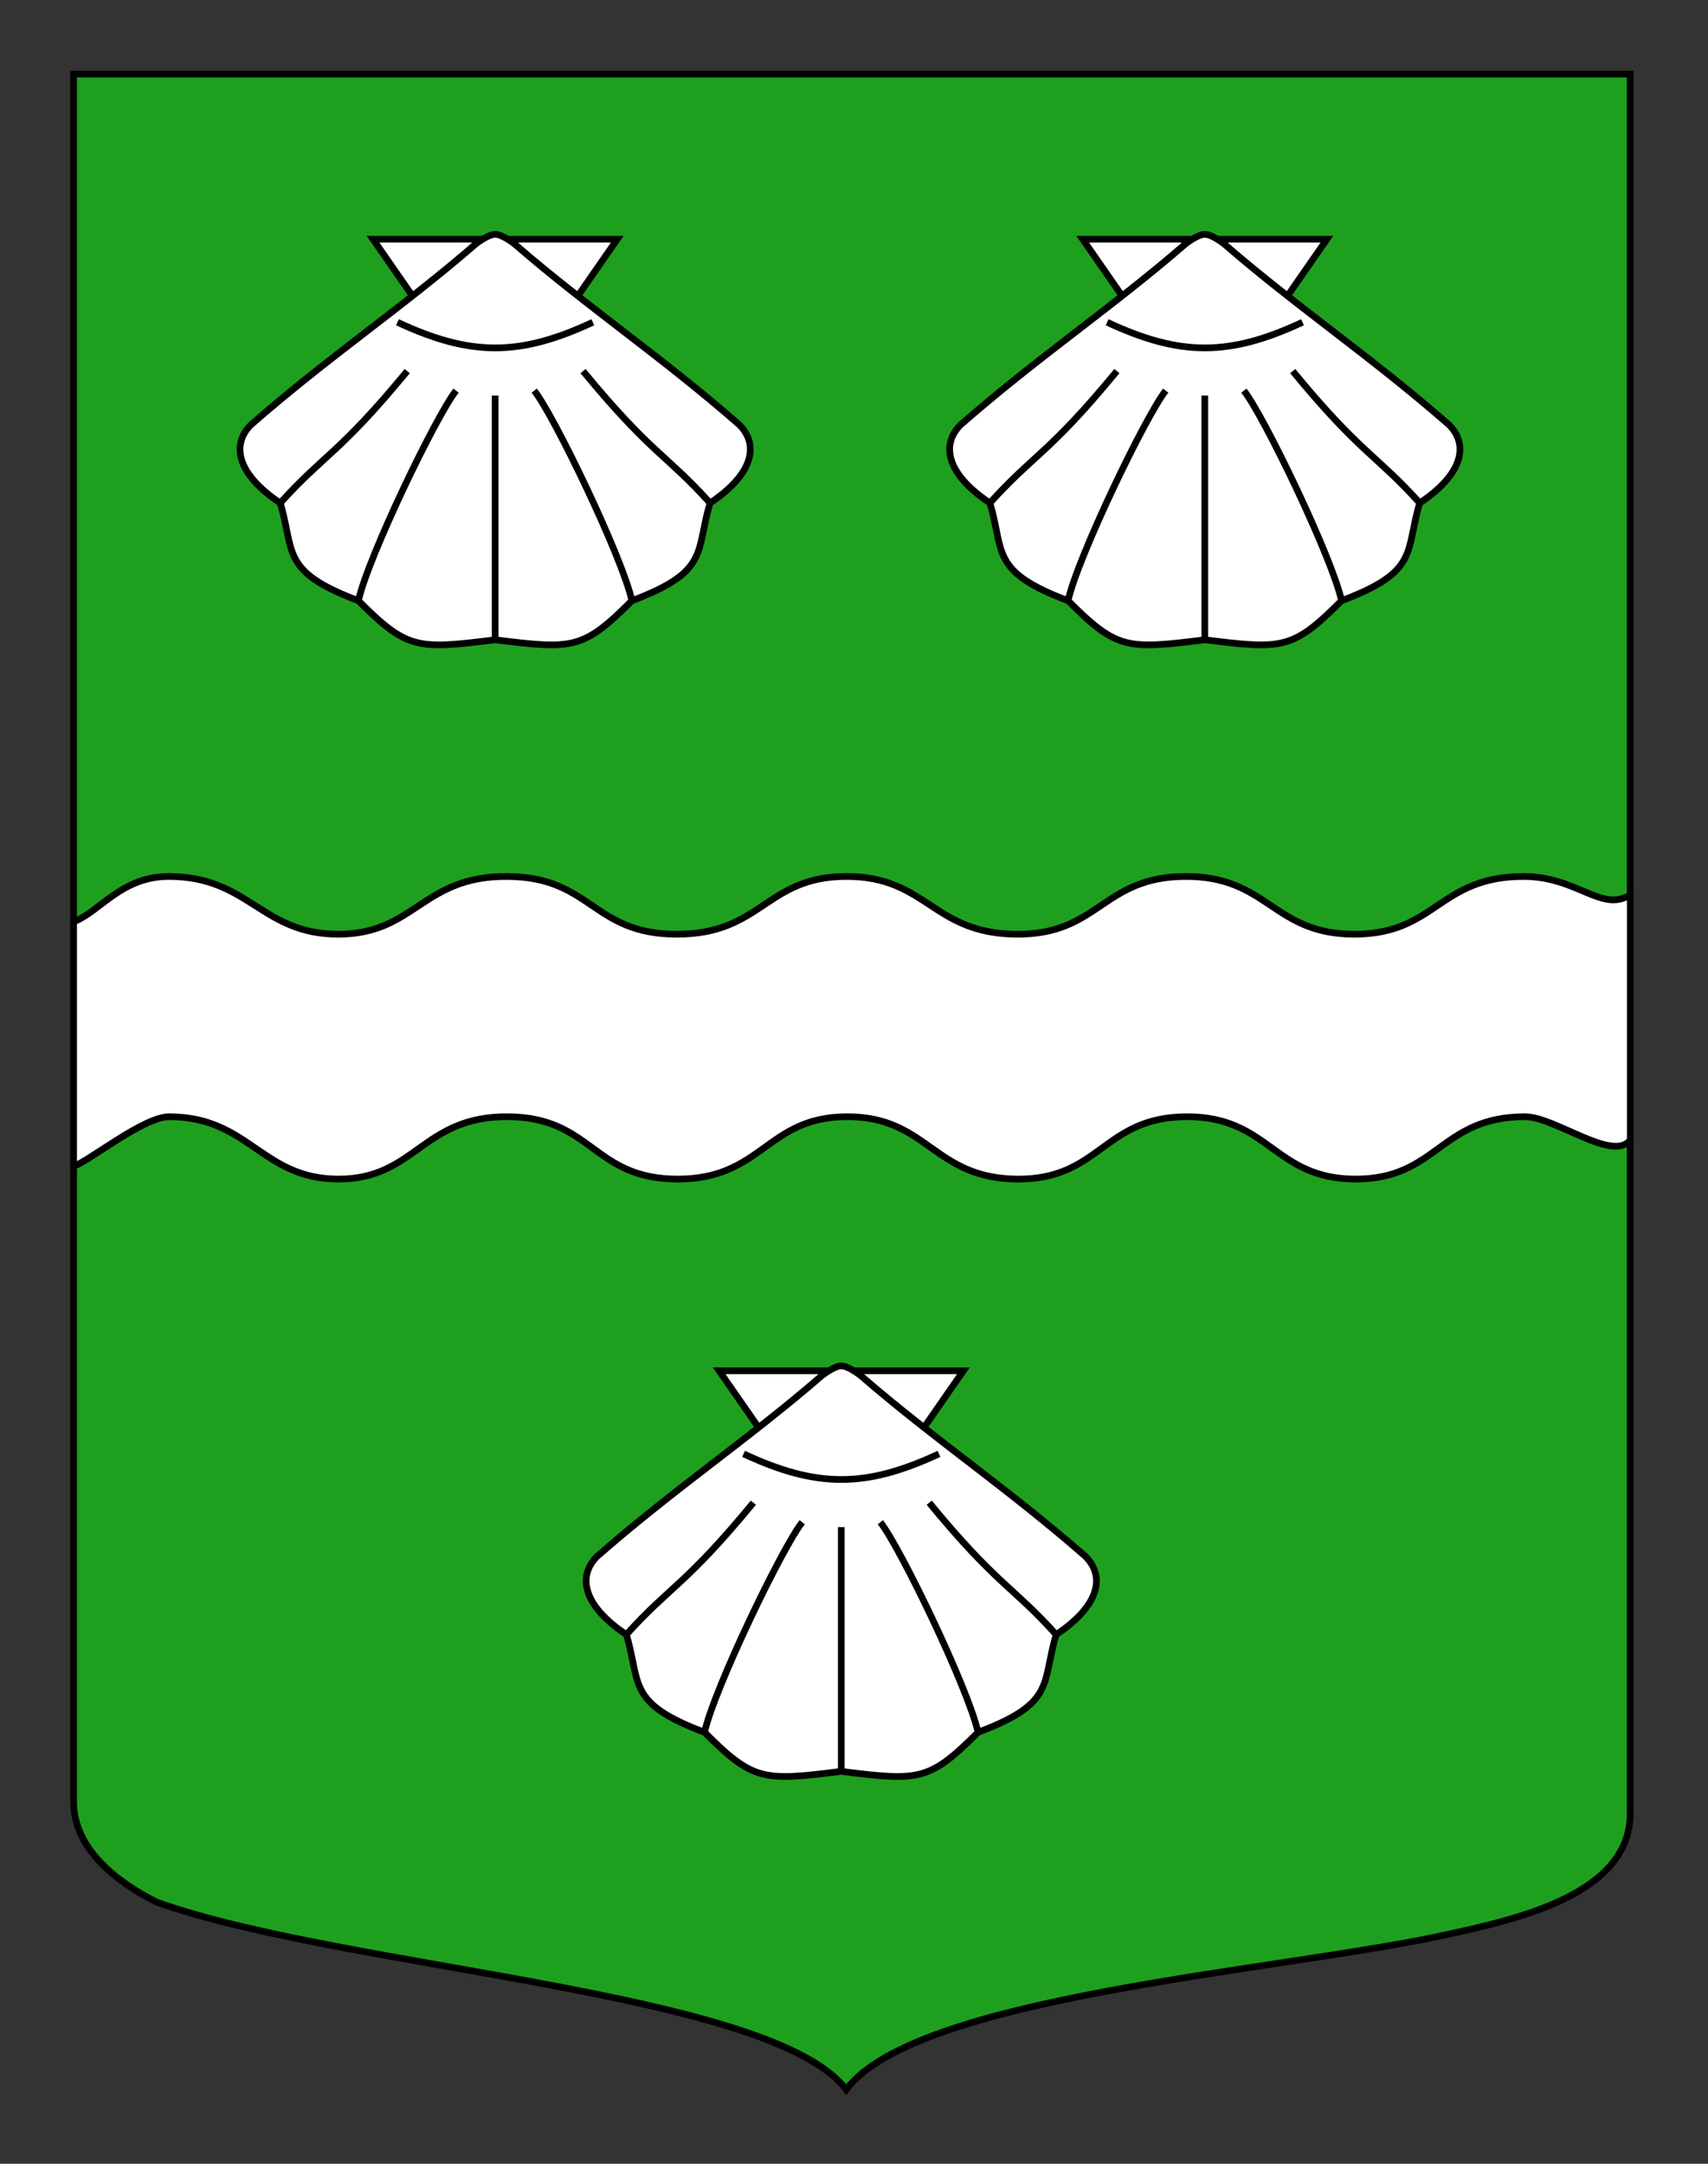
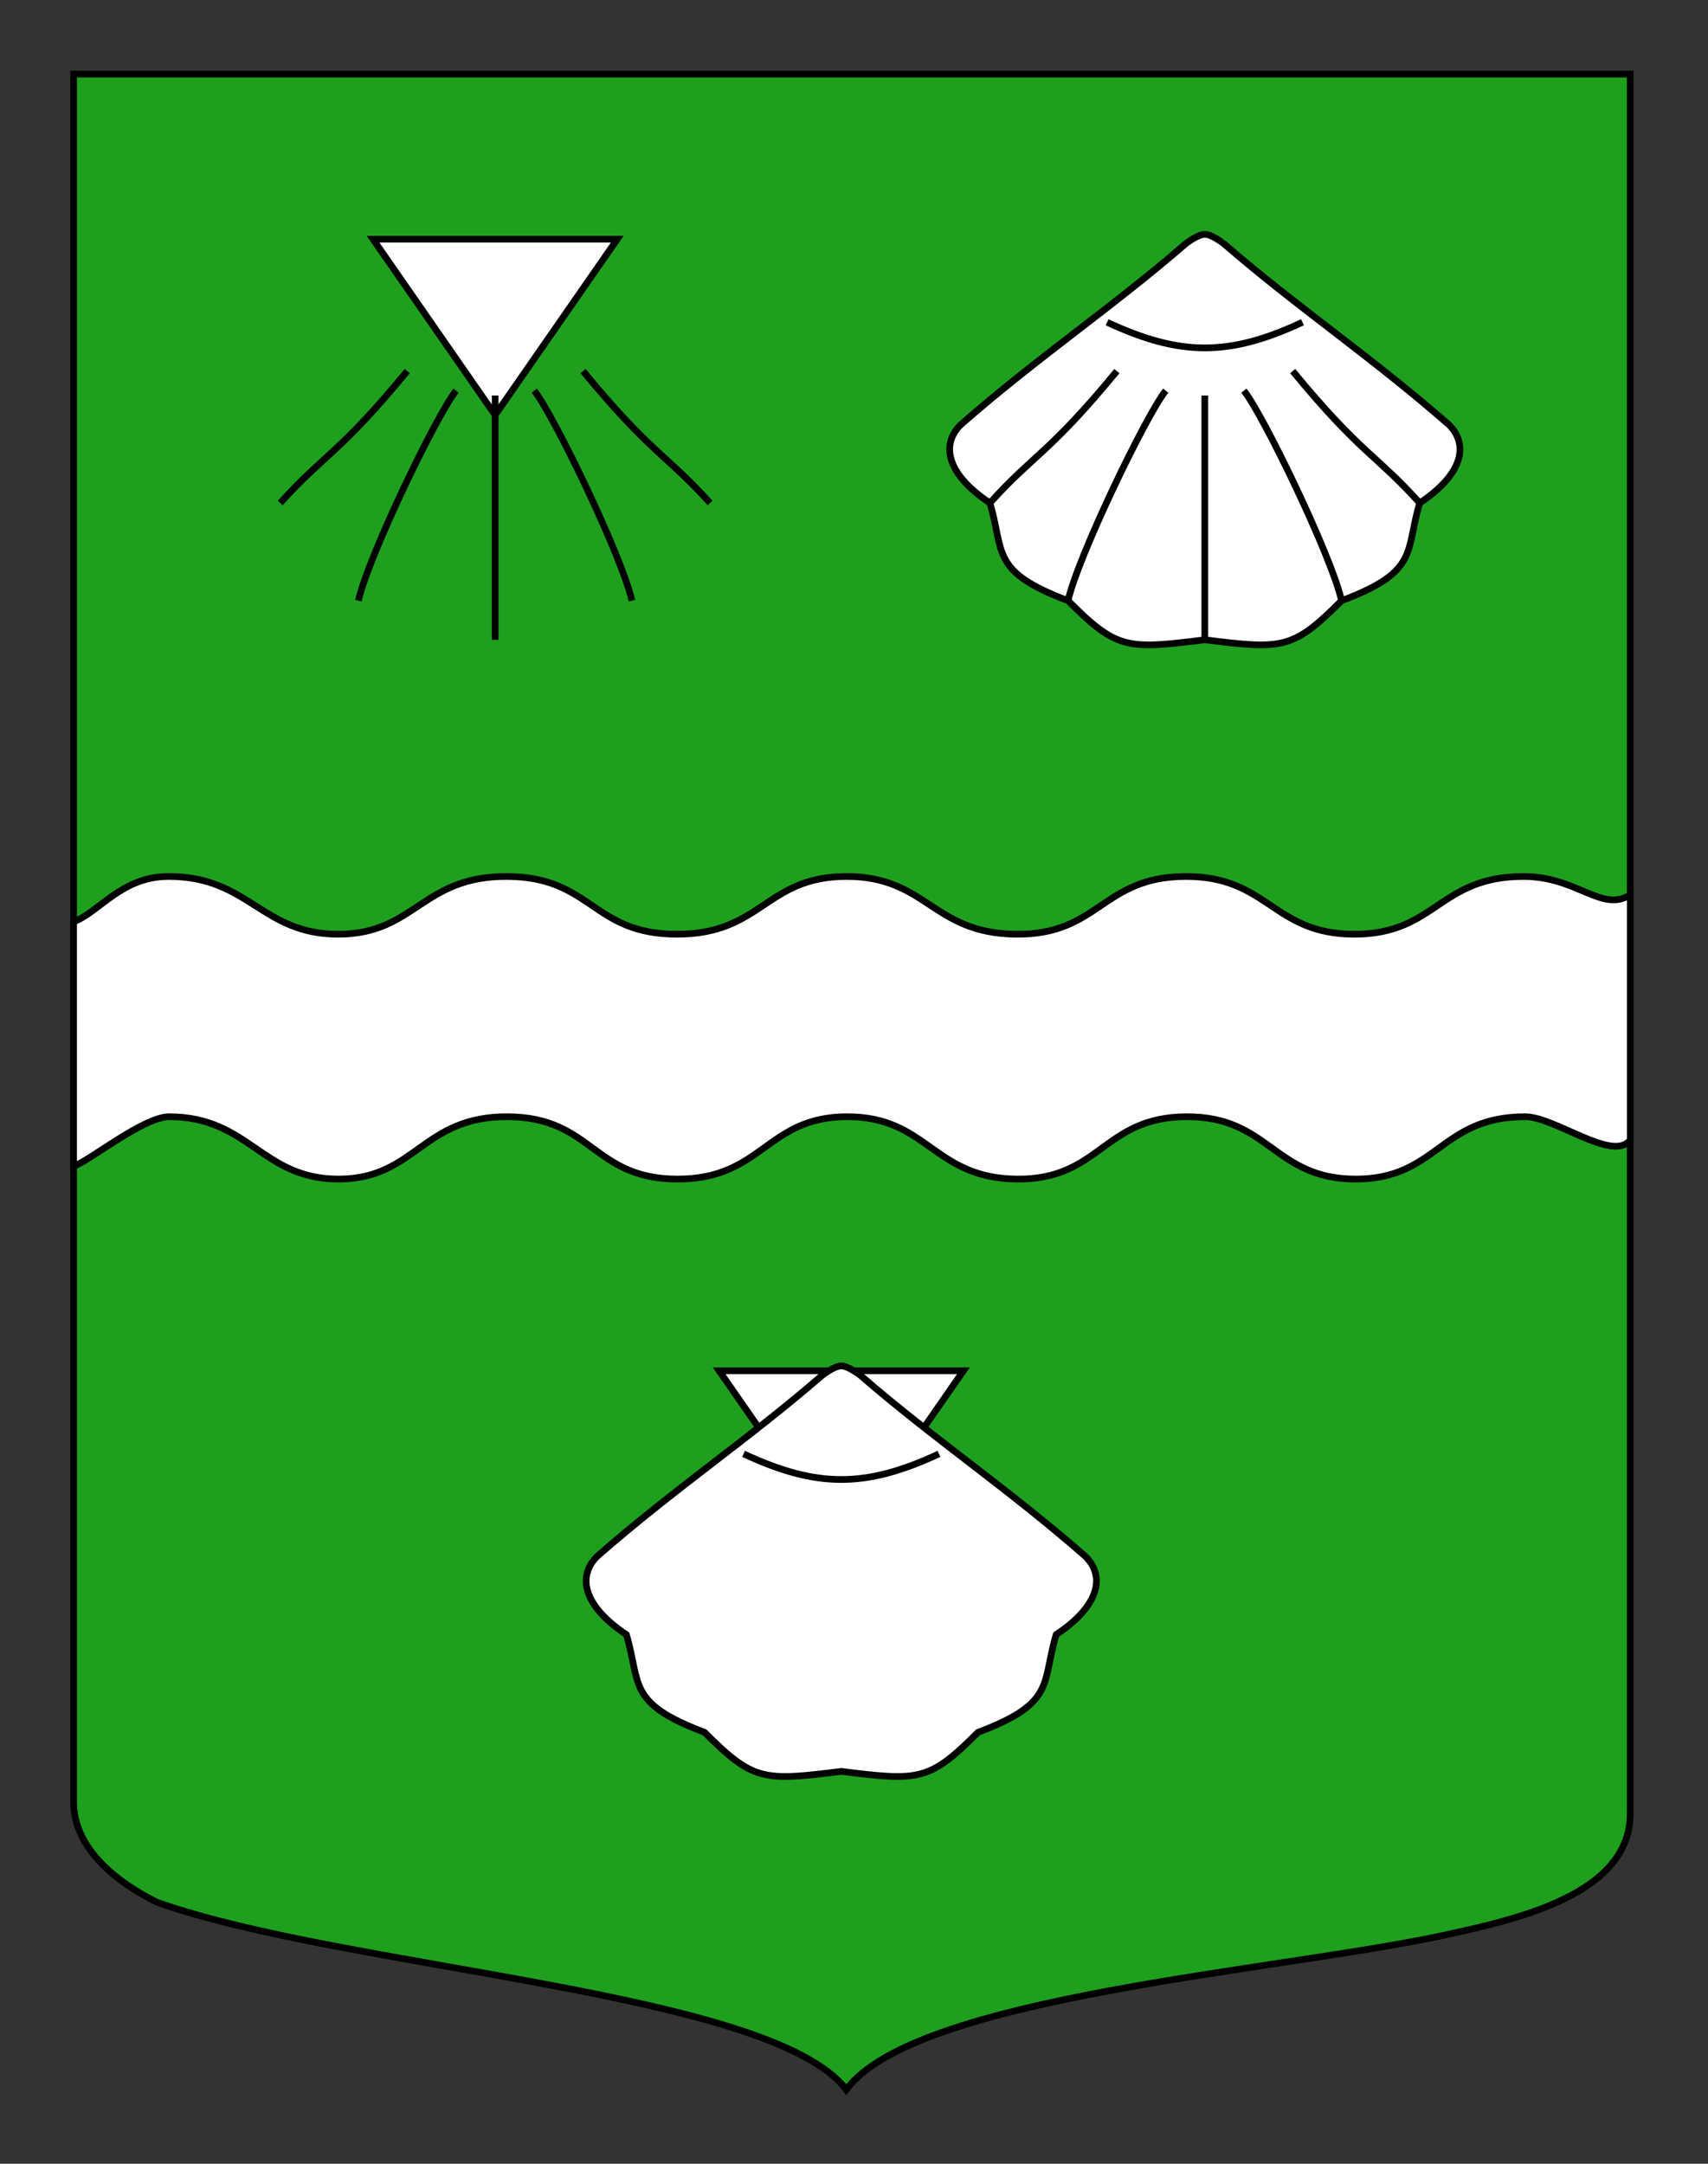
<svg xmlns="http://www.w3.org/2000/svg" version="1.0" id="Calque_1" x="0px" y="0px" width="255.118px" height="323.149px" viewBox="0 0 255.118 323.149" enable-background="new 0 0 255.118 323.149" xml:space="preserve">
  <rect x="0" y="0" width="255.118" height="323.149" fill="#333333" stroke="none" />
  <path fill="#1EA01E" stroke="#000000" d="M10.994,11.075c78,0,154.505,0,232.505,0c0,135.583,0,149.083,0,259.75  c0,12.043-16.655,15.79-28.1,18.25c-24.979,5.37-78.645,9.056-89,23c-11.146-14.777-75-18-103-28c-6-3-12.406-8-12.406-15  C10.994,245.533,10.994,147.45,10.994,11.075z" />
  <path id="path2855" fill="#FFFFFF" stroke="#000000" d="M25.258,130.896c-7.135-0.019-10.293,5.254-14.265,6.771  c0,1.412,0,1.412,0,36.507c2.283-0.727,10.454-7.406,14.289-7.396c11.998,0.032,13.798,9.331,25.316,9.31  c11.519-0.022,12.458-9.415,25.305-9.31c12.644,0.105,12.61,9.305,25.316,9.31s13.244-9.298,25.315-9.31  c12.073-0.01,12.813,9.168,25.316,9.31s12.866-9.238,25.328-9.31c12.467-0.07,13.063,9.295,25.293,9.31  c12.228,0.014,12.622-9.31,25.327-9.31c4.477,0,13.122,6.855,15.715,3.469v-36.608c-4.286,2.702-7.924-2.741-15.934-2.741  c-12.692,0-13.088,8.638-25.304,8.623c-12.216-0.014-12.814-8.694-25.268-8.623c-12.45,0.071-12.802,8.765-25.291,8.623  c-12.491-0.142-13.244-8.633-25.305-8.623c-12.06,0.011-12.598,8.629-25.292,8.623c-12.694-0.004-12.662-8.519-25.292-8.623  c-12.833-0.105-13.76,8.602-25.267,8.623C39.054,139.543,37.243,130.929,25.258,130.896z" />
  <g>
    <path fill="#FFFFFF" stroke="#000000" d="M55.72,35.725l18.239,26.264l18.238-26.264H55.72z" />
-     <path fill="#FFFFFF" stroke="#000000" d="M73.959,34.995c-1.095,0-2.919,1.459-2.919,1.459   c-10.943,9.484-21.887,16.779-33.56,26.993c-2.918,2.918-2.188,7.296,4.378,11.673c2.188,7.296,0,10.214,11.673,14.591   c7.295,7.296,8.754,7.296,20.428,5.837c11.673,1.459,13.132,1.459,20.427-5.837c11.673-4.377,9.484-7.295,11.673-14.591   c6.566-4.377,7.296-8.755,4.378-11.673C98.764,53.233,87.82,45.938,76.877,36.454C76.877,36.454,75.053,34.995,73.959,34.995z" />
-     <path fill="#FFFFFF" stroke="#000000" d="M59.367,48.127c10.943,5.106,18.239,5.106,29.183,0" />
    <path fill="none" stroke="#000000" d="M41.858,75.12c6.565-7.296,8.755-7.296,18.968-19.698 M53.531,89.711   c1.459-6.565,11.673-27.723,14.591-31.37 M73.959,95.548V59.07 M106.059,75.12c-6.565-7.296-8.754-7.296-18.968-19.698    M94.386,89.711c-1.459-6.565-11.673-27.723-14.591-31.37" />
  </g>
  <g>
-     <path fill="#FFFFFF" stroke="#000000" d="M161.718,35.725l18.239,26.264l18.238-26.264H161.718z" />
    <path fill="#FFFFFF" stroke="#000000" d="M179.958,34.995c-1.095,0-2.919,1.459-2.919,1.459   c-10.943,9.484-21.887,16.779-33.56,26.993c-2.918,2.918-2.188,7.296,4.378,11.673c2.188,7.296,0,10.214,11.673,14.591   c7.295,7.296,8.754,7.296,20.428,5.837c11.673,1.459,13.132,1.459,20.427-5.837c11.673-4.377,9.484-7.295,11.673-14.591   c6.566-4.377,7.296-8.755,4.378-11.673c-11.673-10.214-22.616-17.509-33.56-26.993C182.875,36.454,181.051,34.995,179.958,34.995z" />
    <path fill="#FFFFFF" stroke="#000000" d="M165.366,48.127c10.943,5.106,18.239,5.106,29.183,0" />
    <path fill="none" stroke="#000000" d="M147.857,75.12c6.565-7.296,8.755-7.296,18.968-19.698 M159.53,89.711   c1.459-6.565,11.673-27.723,14.591-31.37 M179.958,95.548V59.07 M212.057,75.12c-6.565-7.296-8.754-7.296-18.968-19.698    M200.384,89.711c-1.459-6.565-11.673-27.723-14.591-31.37" />
  </g>
  <g>
    <path fill="#FFFFFF" stroke="#000000" d="M107.42,204.725l18.239,26.264l18.238-26.264H107.42z" />
    <path fill="#FFFFFF" stroke="#000000" d="M125.66,203.995c-1.095,0-2.919,1.459-2.919,1.459   c-10.943,9.484-21.887,16.779-33.56,26.993c-2.918,2.918-2.188,7.296,4.378,11.673c2.188,7.296,0,10.214,11.673,14.591   c7.295,7.296,8.754,7.296,20.428,5.837c11.673,1.459,13.132,1.459,20.427-5.837c11.673-4.377,9.484-7.295,11.673-14.591   c6.566-4.377,7.296-8.755,4.378-11.673c-11.673-10.214-22.616-17.509-33.56-26.993C128.578,205.454,126.753,203.995,125.66,203.995   z" />
    <path fill="#FFFFFF" stroke="#000000" d="M111.068,217.127c10.943,5.106,18.239,5.106,29.183,0" />
-     <path fill="none" stroke="#000000" d="M93.559,244.12c6.565-7.296,8.755-7.296,18.968-19.698 M105.232,258.711   c1.459-6.565,11.673-27.723,14.591-31.37 M125.66,264.548V228.07 M157.759,244.12c-6.565-7.296-8.754-7.296-18.968-19.698    M146.086,258.711c-1.459-6.565-11.673-27.723-14.591-31.37" />
  </g>
</svg>